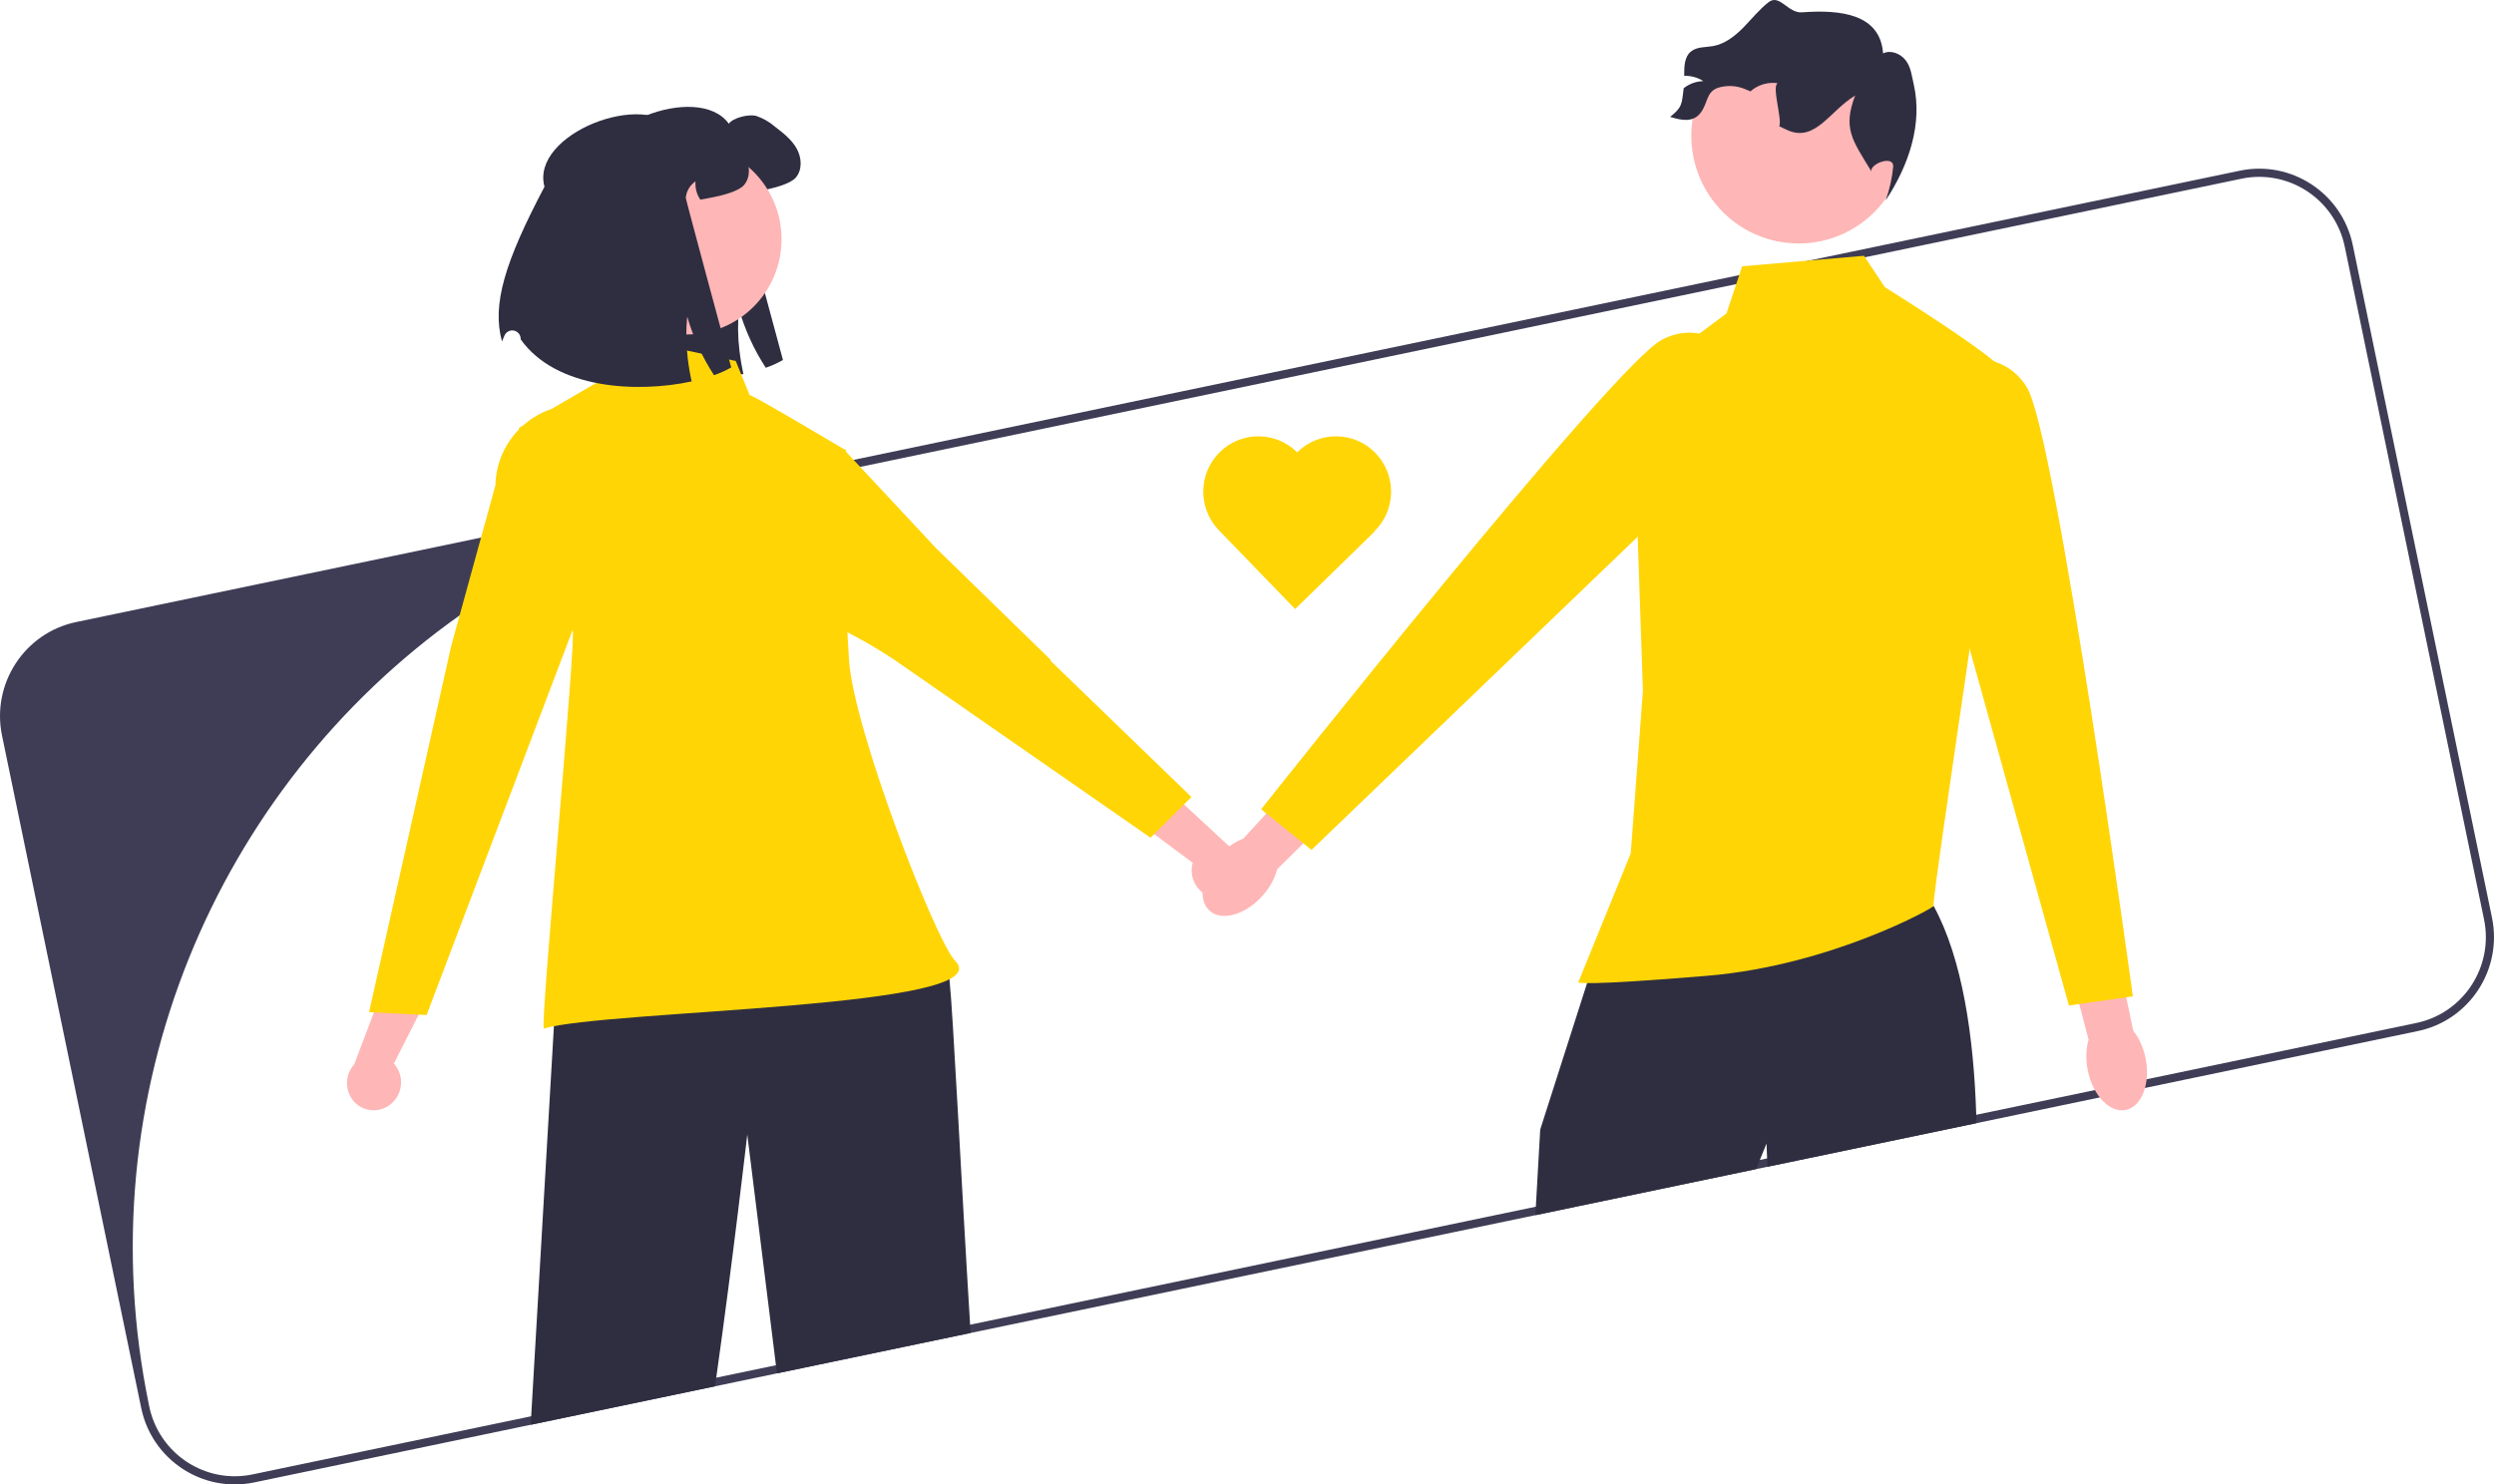
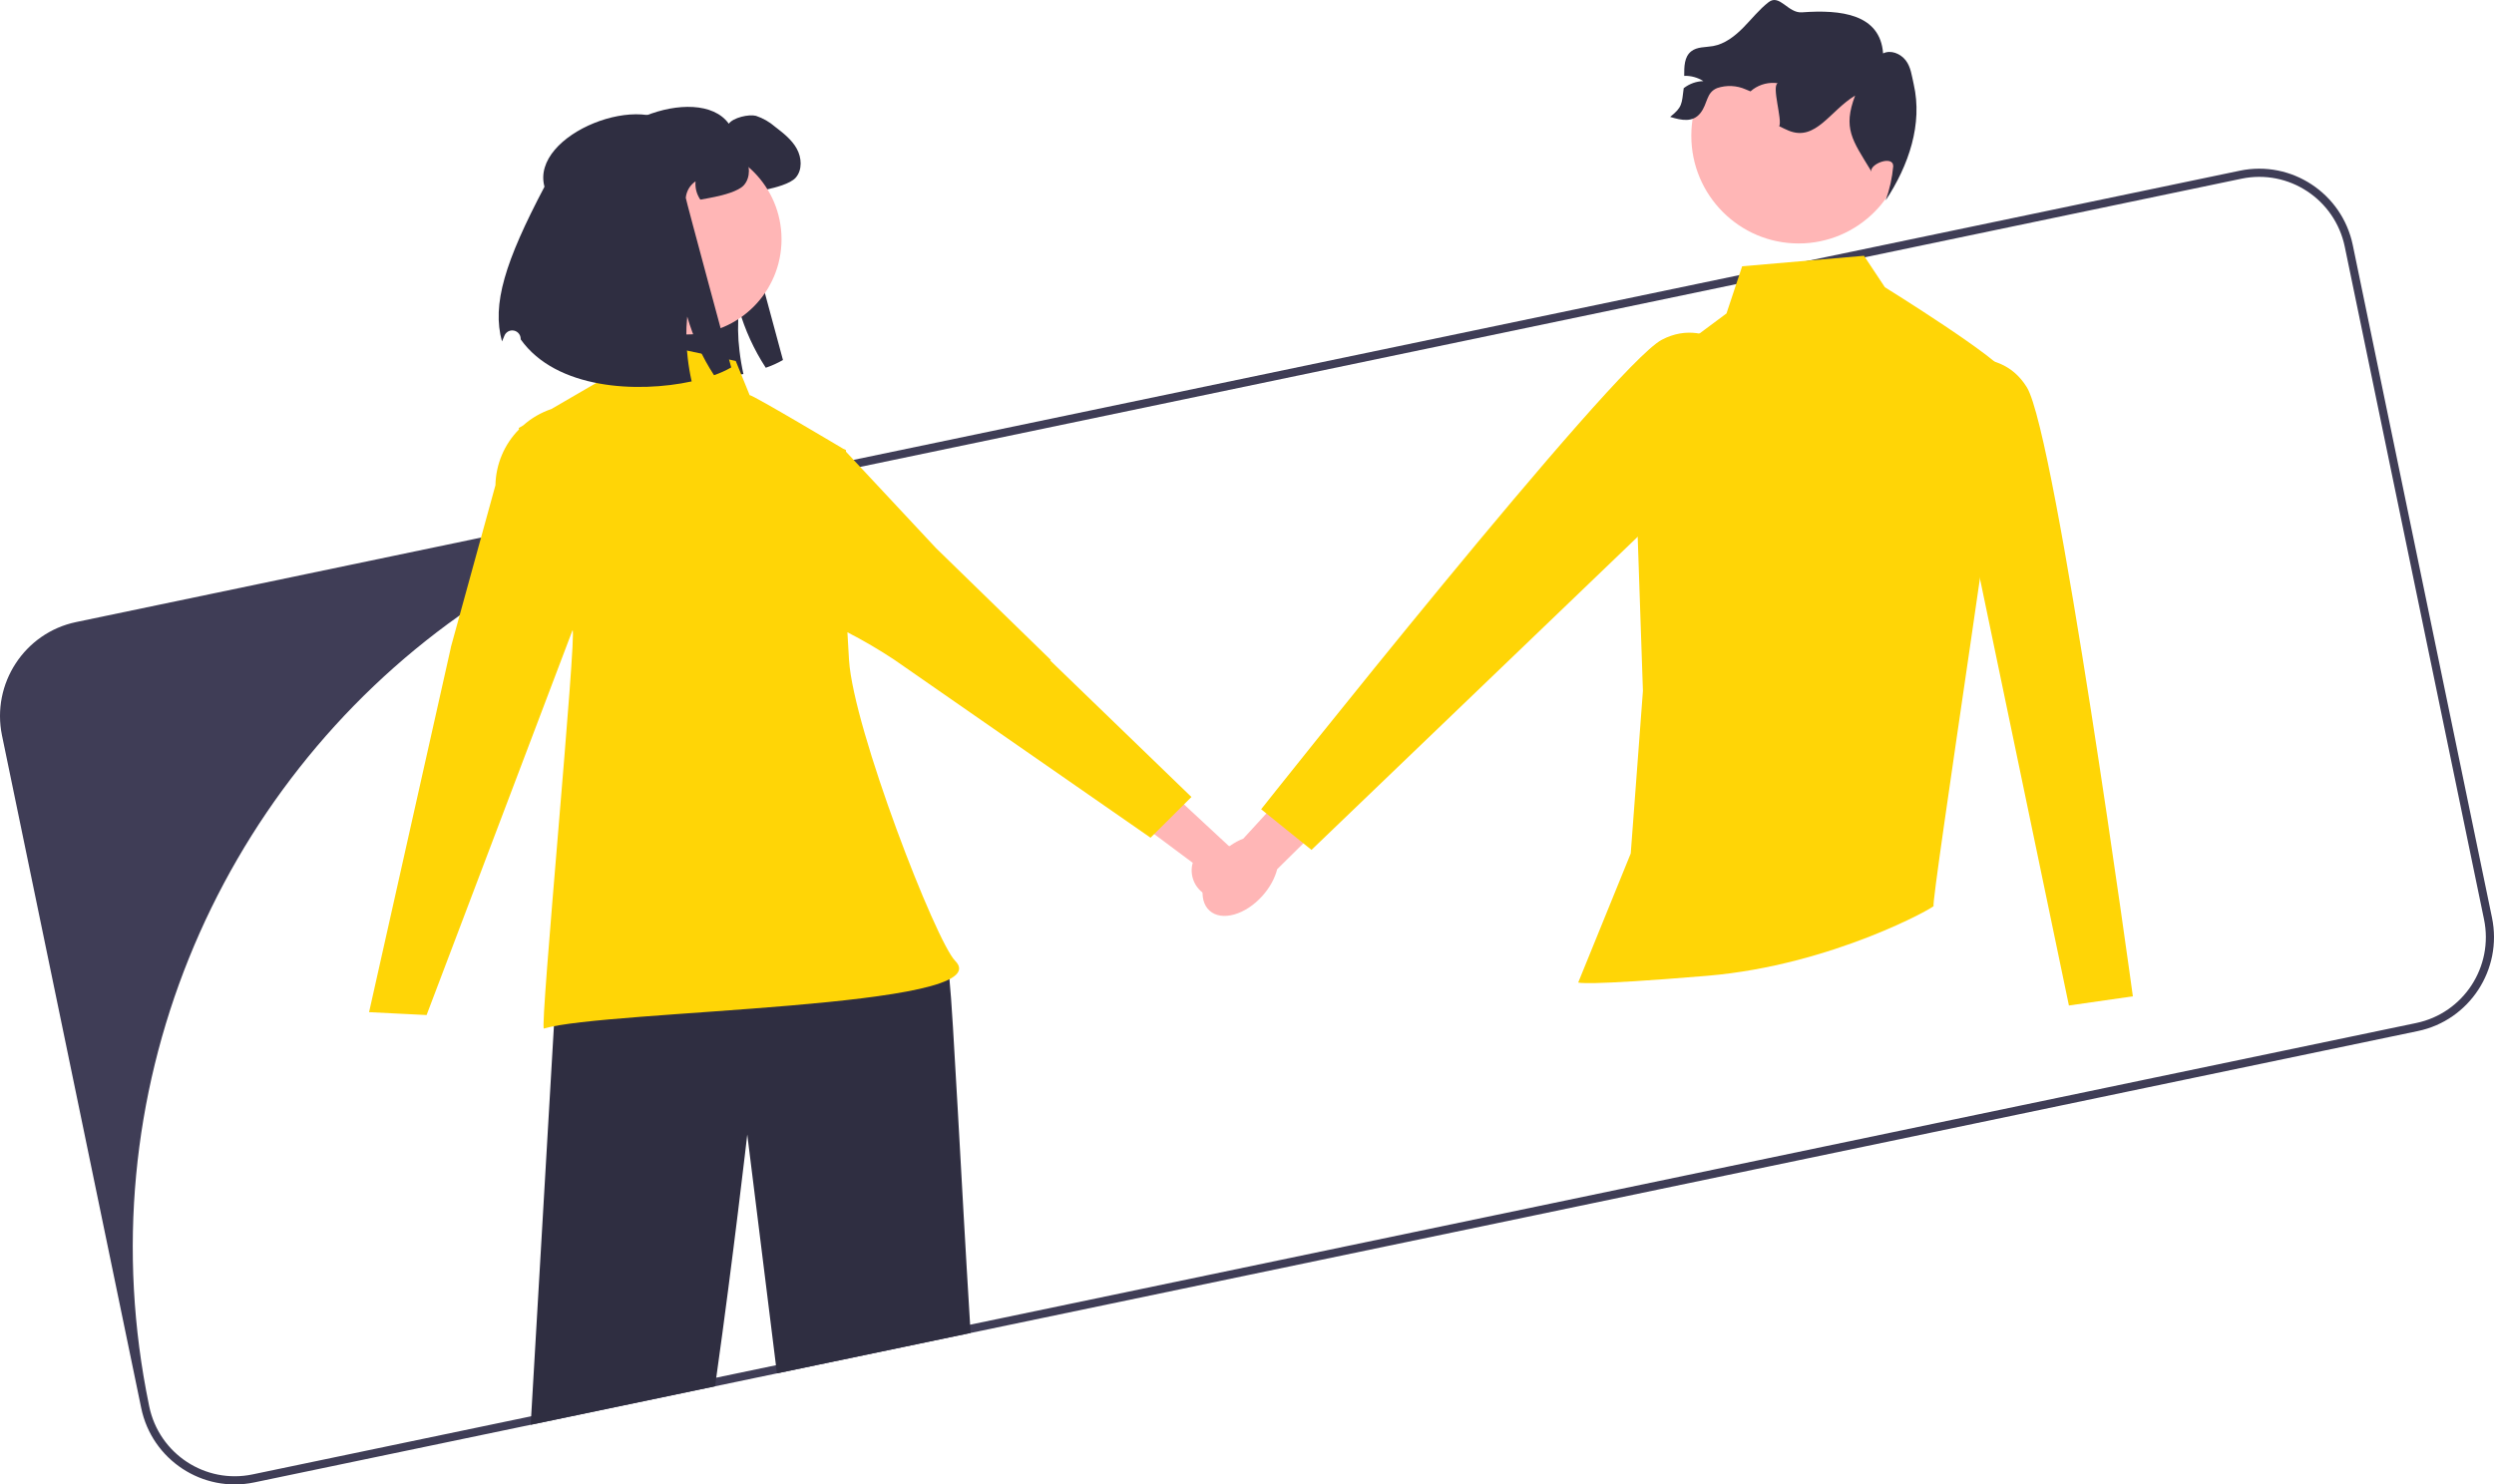
<svg xmlns="http://www.w3.org/2000/svg" width="173" height="103" viewBox="0 0 173 103" fill="none">
  <g clip-path="url(#clip0_47_5919)">
    <path d="M172.861 63.672L163.205 17.007C162.462 13.411 158.946 11.098 155.369 11.844L125.52 18.073L120.643 19.09L59.212 31.909L33.367 37.302L5.28 43.163C1.703 43.91 -0.604 47.44 0.139 51.033L9.795 97.697C10.538 101.293 14.056 103.607 17.634 102.86L36.812 98.86L49.599 96.19L53.895 95.293L67.33 92.489L106.502 84.317L121.815 81.12L122.6 80.958L137.102 77.932L145.654 76.146L148.792 75.49L167.722 71.541C171.3 70.795 173.604 67.265 172.861 63.672ZM167.606 70.983L148.905 74.886L145.316 75.636L137.085 77.351L122.578 80.38L122.076 80.485L106.536 83.728L67.293 91.916L53.824 94.728L49.684 95.592L36.846 98.27L17.518 102.304C14.241 102.988 11.032 100.874 10.351 97.583L10.339 97.521C5.868 75.921 15.001 54.657 31.88 42.704C37.685 38.59 44.404 35.581 51.804 34.037L59.669 32.396L120.436 19.714L129.367 17.851L155.482 12.4C158.759 11.716 161.968 13.83 162.649 17.121L172.307 63.786C172.988 67.077 170.883 70.299 167.606 70.983Z" fill="#3F3D56" />
    <path d="M41.359 12.441C40.358 8.775 48.434 5.631 50.555 8.584C50.85 8.164 51.94 7.909 52.44 8.038C52.929 8.201 53.381 8.46 53.77 8.8C54.335 9.235 54.919 9.686 55.265 10.312C55.614 10.935 55.668 11.785 55.199 12.325C54.827 12.755 53.729 13.034 53.17 13.147C52.781 13.227 52.452 13.291 52.17 13.338C51.914 12.967 51.796 12.517 51.837 12.068C51.452 12.328 51.204 12.748 51.16 13.211C51.152 13.307 54.312 24.98 54.312 24.98C53.932 25.197 53.533 25.377 53.119 25.518C52.301 24.262 51.674 22.891 51.26 21.449C51.165 22.413 51.177 23.385 51.296 24.346C51.359 24.885 51.45 25.421 51.568 25.951C47.813 26.764 42.167 26.497 39.71 23.035L39.709 22.992C39.704 22.667 39.438 22.407 39.114 22.412C38.875 22.415 38.662 22.564 38.576 22.787C38.516 22.94 38.461 23.072 38.412 23.177C37.697 20.607 38.623 17.633 41.359 12.441Z" fill="#2F2E41" />
    <path d="M67.33 92.489L53.895 95.292L53.824 94.728L51.835 78.721C51.835 78.721 50.828 87.491 49.684 95.592C49.656 95.791 49.628 95.99 49.599 96.19L36.812 98.86L36.846 98.27L38.423 71.202L39.714 59.401C39.507 61.877 40.282 59.401 41.133 53.133C43 52.537 57.776 52.246 57.776 52.246L65.71 66.51C65.71 66.51 65.763 67.034 65.86 67.943V67.946C66.118 70.359 66.669 81.804 67.293 91.916C67.304 92.107 67.318 92.298 67.33 92.489Z" fill="#2F2E41" />
-     <path d="M26.984 76.701C27.848 76.105 28.081 74.926 27.511 74.043C27.453 73.957 27.39 73.877 27.319 73.802L30.384 67.76L27.878 65.12L24.571 73.852C23.982 74.504 23.904 75.472 24.382 76.21C24.946 77.064 26.093 77.296 26.942 76.73C26.956 76.721 26.97 76.711 26.984 76.701Z" fill="#FFB6B6" />
    <path d="M84.323 62.315C83.285 62.166 82.554 61.215 82.673 60.169C82.686 60.068 82.708 59.967 82.738 59.868L77.315 55.829L78.388 52.344L85.221 58.684C86.037 59.005 86.536 59.837 86.436 60.712C86.309 61.728 85.385 62.449 84.373 62.322C84.356 62.32 84.34 62.317 84.323 62.315Z" fill="#FFB6B6" />
    <path d="M47.634 23.207C51.267 23.207 54.212 20.25 54.212 16.602C54.212 12.954 51.267 9.996 47.634 9.996C44.002 9.996 41.057 12.954 41.057 16.602C41.057 20.25 44.002 23.207 47.634 23.207Z" fill="#FFB6B6" />
    <path d="M110.561 68.105L110.514 68.168C110.514 68.168 110.698 67.199 110.561 68.105Z" fill="#2F2E41" />
    <path d="M124.765 16.893C128.876 16.893 132.209 13.546 132.209 9.417C132.209 5.289 128.876 1.942 124.765 1.942C120.653 1.942 117.32 5.289 117.32 9.417C117.32 13.546 120.653 16.893 124.765 16.893Z" fill="#FFB6B6" />
    <path d="M115.852 8.11C116.654 8.36 117.428 8.507 117.95 7.846C118.472 7.185 118.335 6.429 119.112 6.111C119.761 5.892 120.468 5.925 121.095 6.203C121.207 6.245 121.318 6.292 121.425 6.34C121.486 6.287 121.546 6.237 121.611 6.19C122.105 5.837 122.714 5.688 123.314 5.773C122.875 5.986 123.65 8.326 123.418 8.756C123.633 8.864 123.851 8.972 124.071 9.064C125.948 9.835 126.943 7.678 128.683 6.632C127.822 8.908 128.491 9.719 129.753 11.797L129.803 11.918C129.677 11.373 131.327 10.743 131.327 11.534C131.254 12.343 131.078 13.14 130.802 13.904C132.42 11.457 133.375 8.594 132.748 5.847C132.614 5.27 132.554 4.651 132.189 4.182C131.825 3.716 131.153 3.442 130.624 3.706C130.423 0.976 127.712 0.655 124.993 0.856C124.027 0.928 123.448 -0.445 122.682 0.15C122.026 0.658 121.509 1.325 120.924 1.917C120.339 2.51 119.647 3.05 118.829 3.197C118.309 3.29 117.724 3.234 117.31 3.564C116.83 3.945 116.825 4.617 116.827 5.262C117.297 5.249 117.76 5.376 118.157 5.628C117.671 5.641 117.201 5.807 116.814 6.103C116.807 6.107 116.8 6.113 116.793 6.118C116.652 7.204 116.709 7.433 115.852 8.11Z" fill="#2F2E41" />
    <path d="M72.835 45.815H72.914L64.924 38.028L58.68 31.339C58.682 31.269 58.684 31.229 58.684 31.229L58.493 31.139C58.493 31.139 52.214 27.396 52 27.417L51.036 25.046L42.974 23.328L41.373 26.564L38.247 28.381C37.524 28.625 36.857 29.012 36.287 29.521L35.982 29.698L36.004 29.792C34.982 30.824 34.395 32.212 34.367 33.668L31.271 44.919L31.268 44.96L25.601 70.231L29.591 70.43L39.713 43.73C40.052 43.654 37.42 71.46 37.727 71.368C42.015 70.07 69.544 69.971 66.26 66.673C64.914 65.321 59.217 50.64 58.894 45.815C58.85 45.171 58.813 44.521 58.782 43.871C59.903 44.448 60.992 45.086 62.043 45.783L62.089 45.815L79.809 58.125L82.646 55.3L72.835 45.815Z" fill="#FFD506" />
    <path d="M37.769 12.956C36.768 9.29 44.844 6.146 46.965 9.099C47.26 8.679 48.35 8.424 48.85 8.553C49.339 8.716 49.791 8.975 50.181 9.315C50.745 9.75 51.329 10.201 51.676 10.827C52.024 11.45 52.078 12.3 51.609 12.841C51.237 13.271 50.139 13.549 49.581 13.662C49.191 13.742 48.862 13.806 48.58 13.852C48.324 13.482 48.206 13.032 48.247 12.583C47.863 12.843 47.614 13.263 47.57 13.726C47.562 13.822 50.722 25.495 50.722 25.495C50.342 25.712 49.943 25.892 49.529 26.033C48.711 24.777 48.084 23.406 47.67 21.964C47.575 22.928 47.587 23.9 47.706 24.861C47.769 25.4 47.86 25.936 47.978 26.465C44.224 27.279 38.577 27.012 36.12 23.55L36.119 23.508C36.114 23.182 35.848 22.922 35.524 22.927C35.285 22.93 35.073 23.079 34.986 23.302C34.926 23.455 34.871 23.587 34.822 23.692C34.107 21.122 35.033 18.148 37.769 12.956Z" fill="#2F2E41" />
-     <path d="M90.009 31.36C90 31.369 89.991 31.379 89.981 31.388C88.503 29.914 86.121 29.901 84.626 31.359C83.126 32.822 83.076 35.224 84.513 36.75L84.512 36.751L84.547 36.788L89.839 42.259L95.324 36.909L95.309 36.893C95.318 36.885 95.327 36.876 95.337 36.867C96.851 35.39 96.886 32.96 95.415 31.439C93.944 29.918 91.524 29.882 90.009 31.36Z" fill="#FFD506" />
-     <path d="M137.102 77.932L122.6 80.958L122.578 80.38L122.538 79.345L122.075 80.485L121.814 81.12L106.501 84.317L106.536 83.728L106.839 78.377L110.091 68.213L111.186 64.794L134.128 62.857C134.128 62.86 134.131 62.86 134.131 62.863C136.134 66.535 136.912 71.94 137.085 77.351C137.093 77.545 137.099 77.738 137.102 77.932Z" fill="#2F2E41" />
    <path d="M120.847 18.476L129.299 17.748L130.748 19.931C130.748 19.931 138.959 25.023 139.201 25.993C139.442 26.963 133.888 62.855 134.129 62.855C134.371 62.855 127.126 66.978 118.432 67.706C109.738 68.433 109.476 68.171 109.476 68.171L113.119 59.218L113.964 47.941L113.239 26.6L119.76 21.749L120.847 18.476Z" fill="#FFD506" />
-     <path d="M144.818 74.248C144.667 73.481 144.7 72.744 144.879 72.139L142.981 64.932L146.423 64.125L147.978 71.523C148.372 72.014 148.683 72.683 148.834 73.449C149.179 75.199 148.56 76.797 147.451 77.017C146.342 77.238 145.163 75.998 144.818 74.248Z" fill="#FFB6B6" />
-     <path d="M134.261 25.35C134.261 25.35 138.57 23.568 140.598 26.877C142.626 30.186 147.949 69.132 147.949 69.132L143.513 69.768L134.768 38.332L134.261 25.35Z" fill="#FFD506" />
+     <path d="M134.261 25.35C134.261 25.35 138.57 23.568 140.598 26.877C142.626 30.186 147.949 69.132 147.949 69.132L143.513 69.768L134.261 25.35Z" fill="#FFD506" />
    <path d="M87.575 62.155C88.094 61.574 88.439 60.922 88.593 60.311L93.888 55.084L91.337 52.627L86.241 58.193C85.652 58.413 85.045 58.829 84.526 59.41C83.34 60.739 83.061 62.43 83.903 63.188C84.745 63.946 86.389 63.484 87.575 62.155Z" fill="#FFB6B6" />
    <path d="M121.498 25.51C121.498 25.51 118.697 21.77 115.272 23.577C111.846 25.384 87.481 56.151 87.481 56.151L90.973 58.971L114.466 36.415L121.498 25.51Z" fill="#FFD506" />
  </g>
  <defs>
    <clipPath id="clip0_47_5919">
      <rect width="173" height="103" fill="white" />
    </clipPath>
  </defs>
</svg>